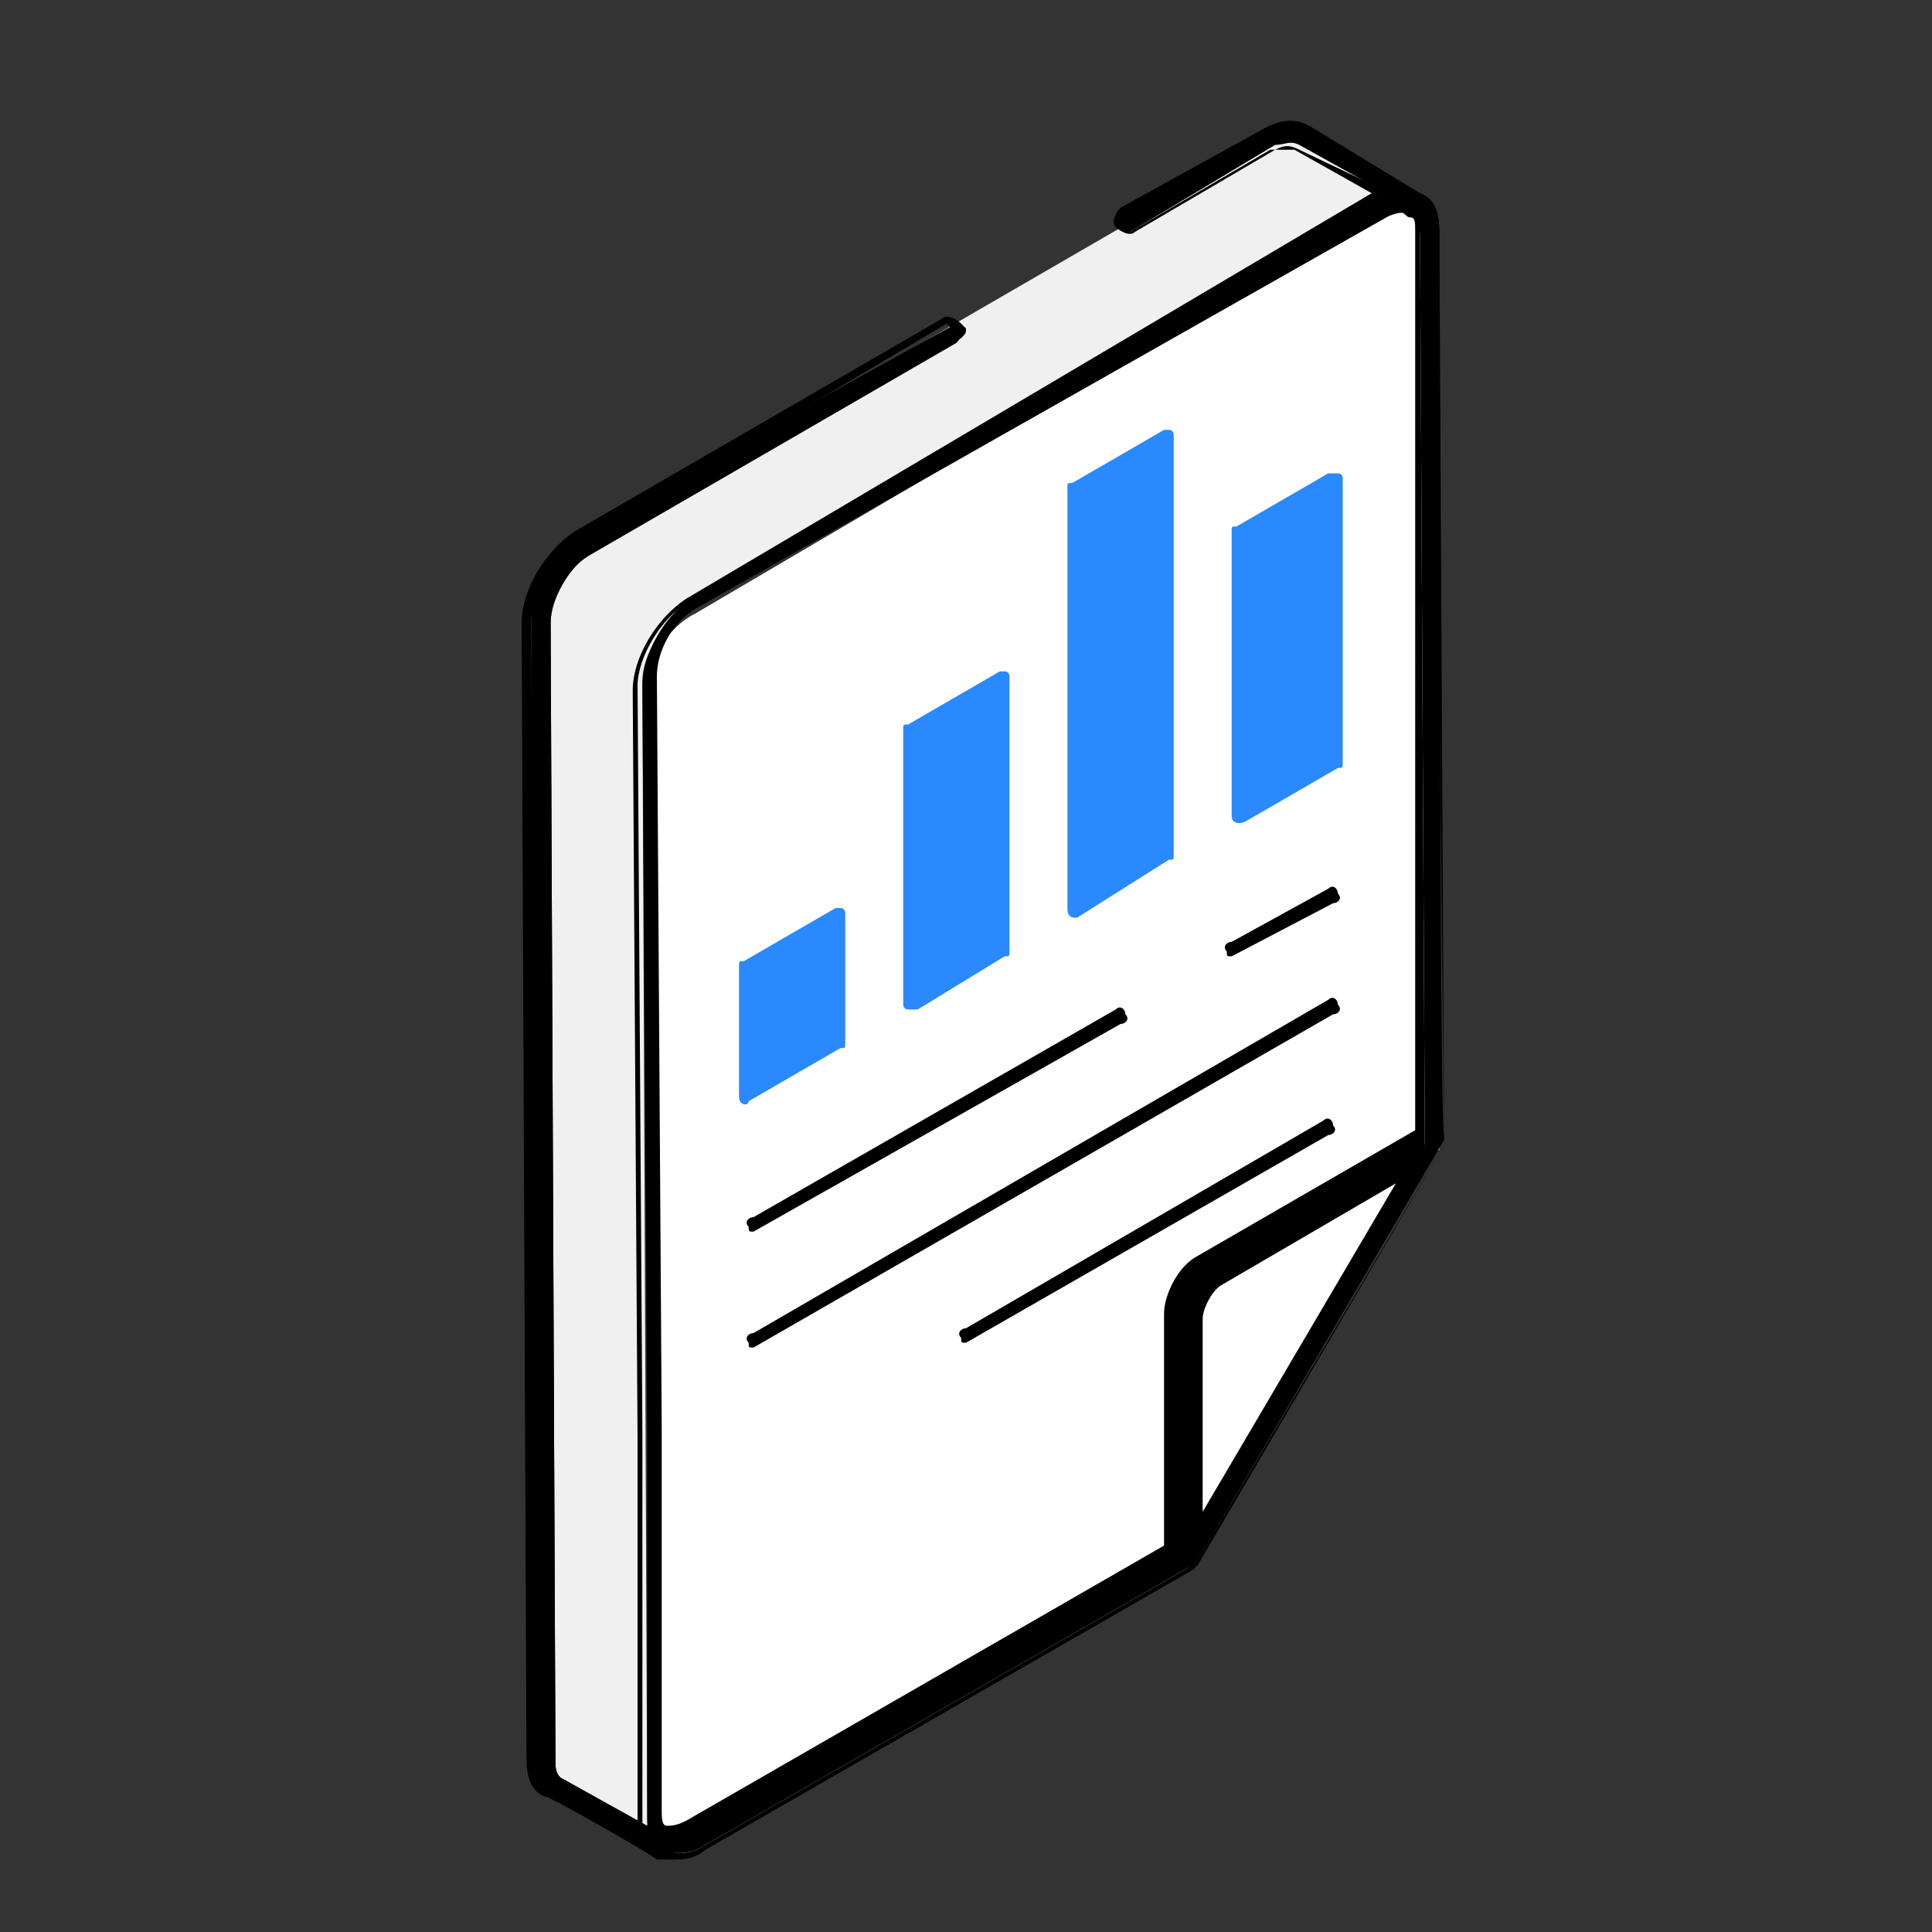
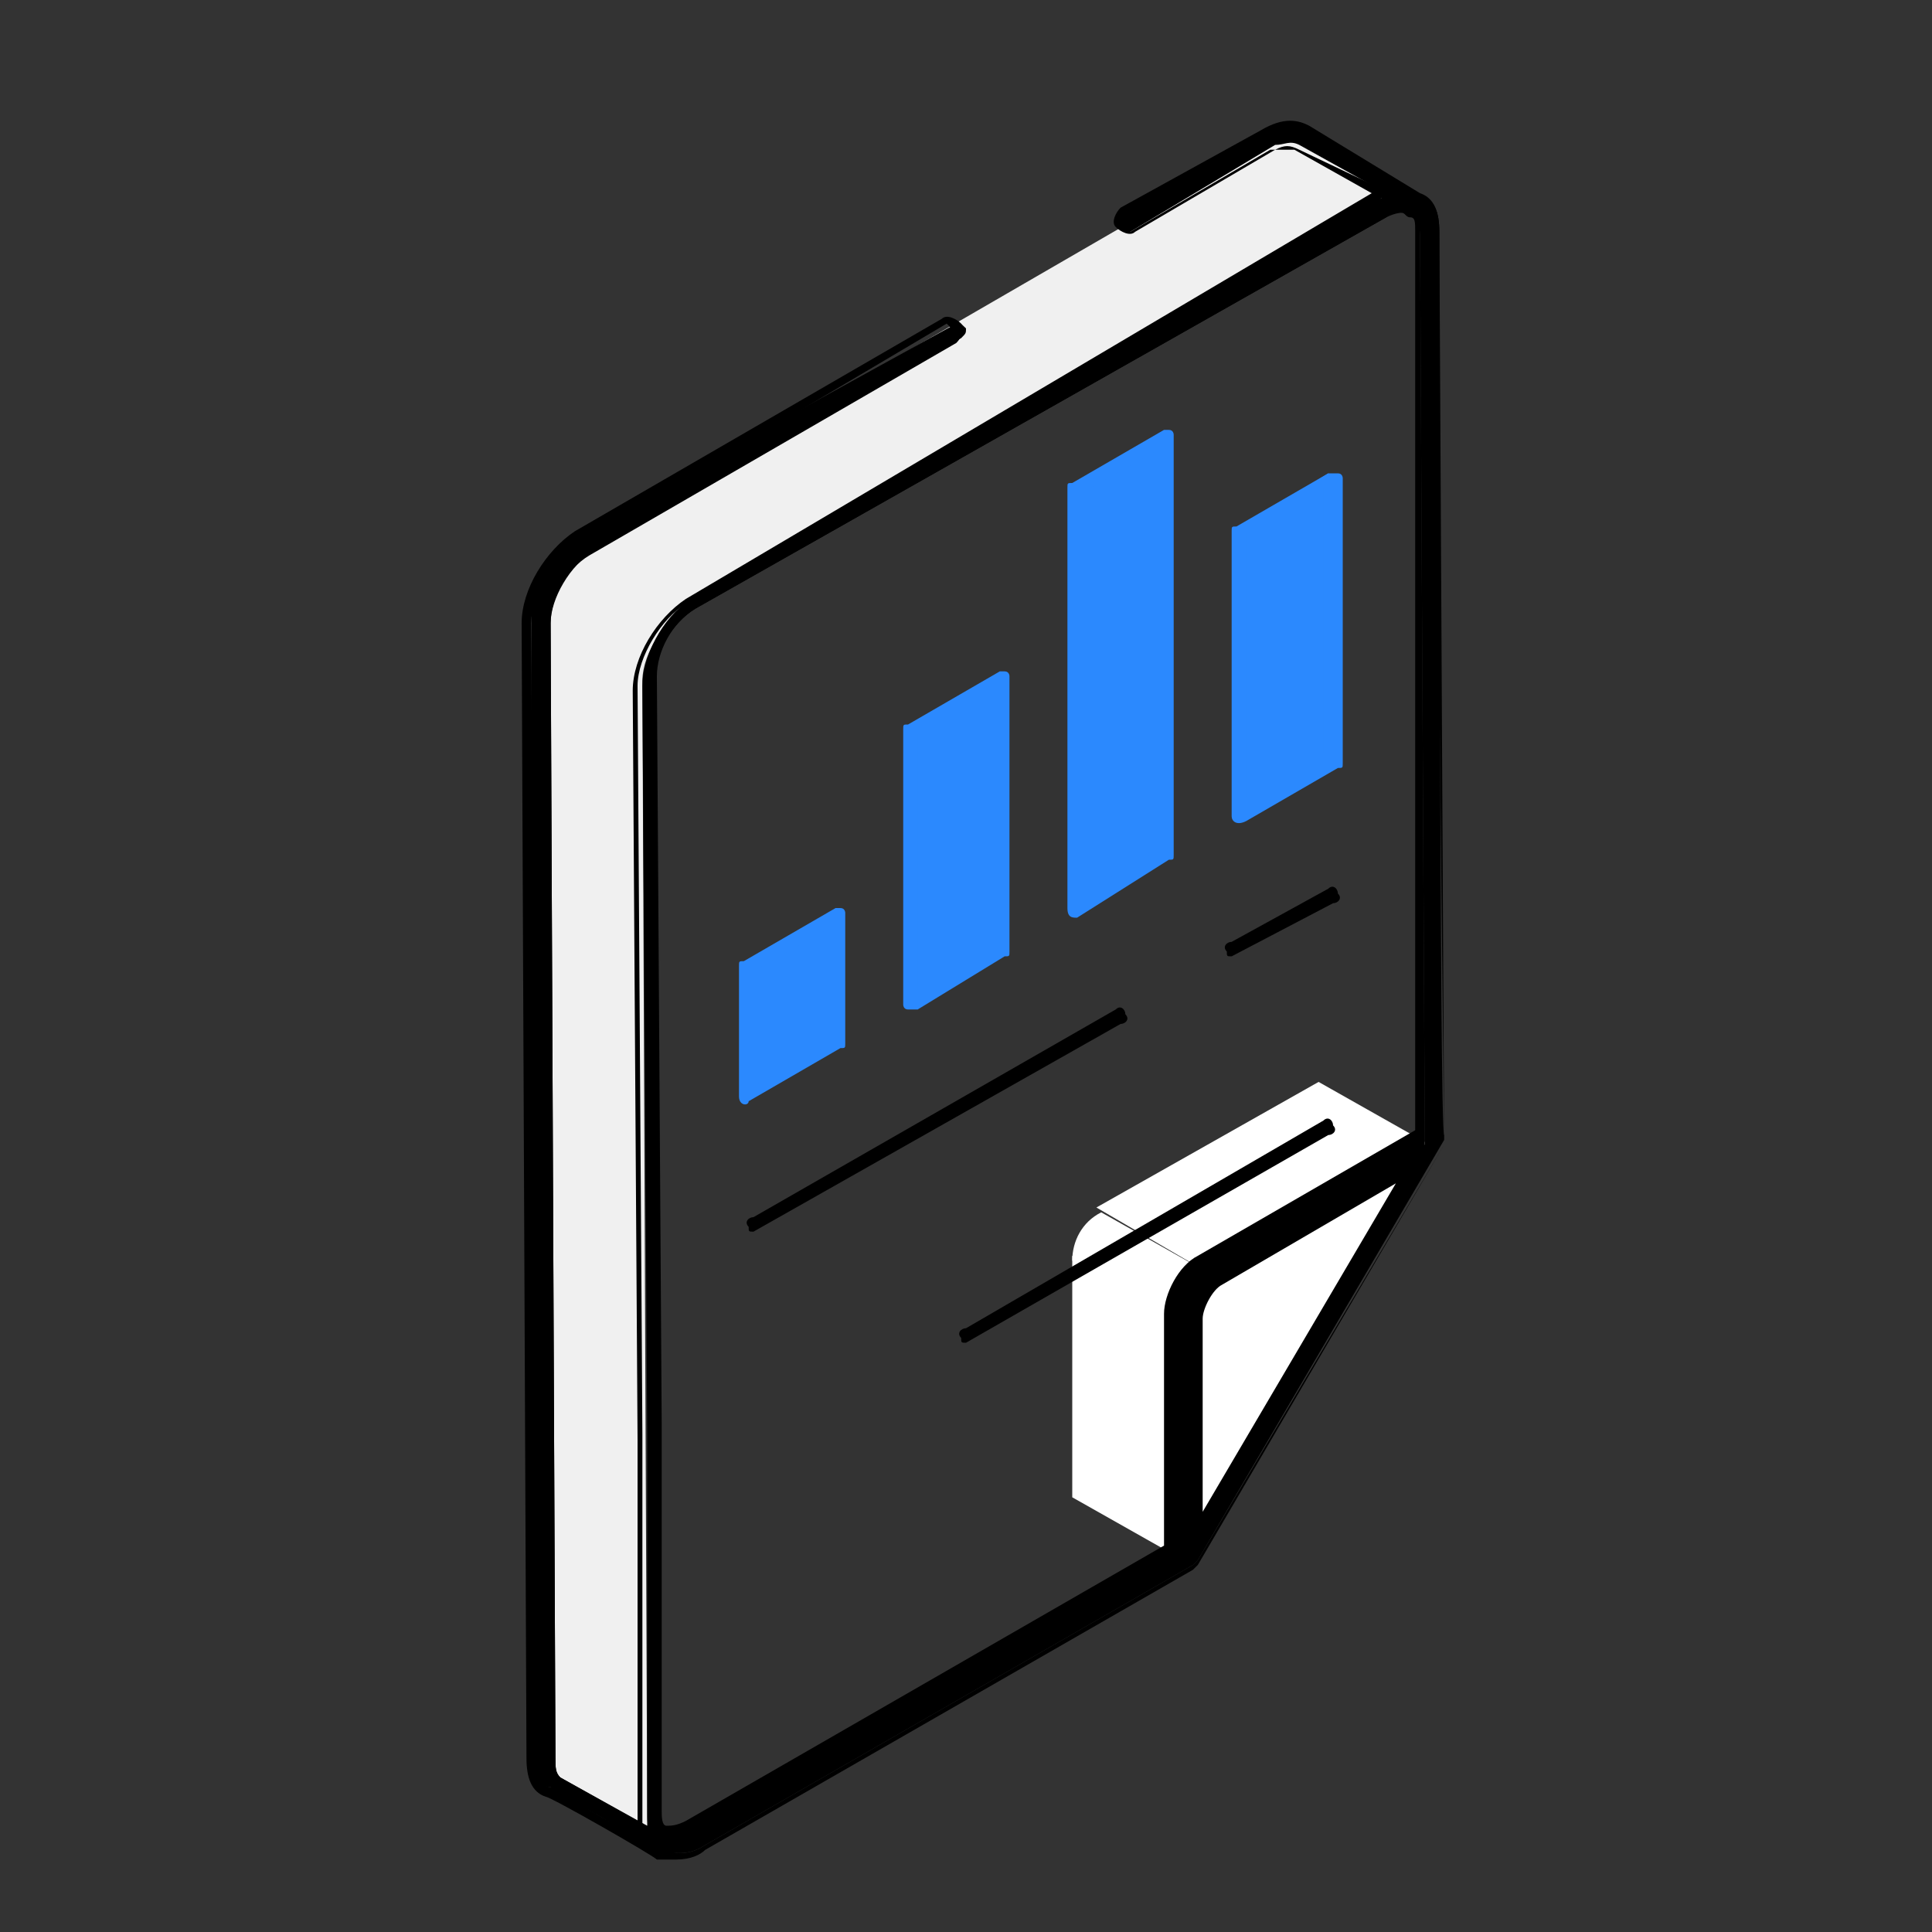
<svg xmlns="http://www.w3.org/2000/svg" version="1.1" id="Livello_1" x="0px" y="0px" viewBox="0 0 40 40" style="enable-background:new 0 0 40 40;" xml:space="preserve">
  <rect x="0" y="0" width="40" height="40" fill="#333333" stroke="none" />
  <style type="text/css">
	.st0{fill:#FFFFFF;}
	.st1{fill:#F0F0F0;}
	.st2{fill:#2B89FE;}
</style>
  <g>
    <g>
-       <path class="st0" d="M24.5,32.3L22.2,31l5.1-8.6l2.3,1.3L24.5,32.3z" />
-     </g>
+       </g>
    <g>
      <path class="st0" d="M24.5,32.3L22.2,31v-5l2.3,1.3V32.3z M25.1,26.4L22.7,25l4.6-2.6l2.3,1.3L25.1,26.4z" />
    </g>
    <g>
      <path class="st0" d="M29.6,23.8l-5.1,8.7v-5c0-0.4,0.2-0.8,0.6-1C25.1,26.4,29.6,23.8,29.6,23.8z" />
    </g>
    <g>
      <path class="st0" d="M24.5,27.4l-2.3-1.3c0-0.4,0.2-0.8,0.6-1l2.3,1.3C24.7,26.6,24.5,27,24.5,27.4z" />
    </g>
    <g>
      <path class="st1" d="M23.4,4.6L26.3,3c0.3-0.1,0.5-0.1,0.7-0.1l2.3,1.3c-0.1-0.1-0.4-0.1-0.7,0.1l-14.3,8.2c-0.5,0.3-1,1-1,1.6    l0.1,23.5c0,0.3,0.1,0.5,0.3,0.6l-2.3-1.3c-0.1-0.1-0.3-0.3-0.3-0.6l-0.1-23.5c0-0.6,0.4-1.3,1-1.6l7.6-4.4" />
    </g>
    <g>
-       <path class="st0" d="M28.7,4.3c0.5-0.3,1-0.1,1,0.5l0.1,19l-4.6,2.7c-0.3,0.1-0.6,0.6-0.6,1v5l5.1-8.7l-5.1,8.7l-10.1,5.8    c-0.5,0.3-1,0.1-1-0.5l-0.1-23.5c0-0.6,0.4-1.3,1-1.6L28.7,4.3z" />
-     </g>
+       </g>
    <g>
      <path d="M29.8,4.8c0-0.4-0.1-0.7-0.4-0.7l-2.3-1.3c-0.2-0.1-0.5-0.1-0.9,0.1l-2.9,1.6c-0.1,0.1-0.1,0.1-0.1,0.2    c0.1,0.1,0.1,0.1,0.2,0.1L26.4,3C26.6,3,26.7,2.9,26.9,3l1.8,1c-0.1,0-0.1,0.1-0.1,0.1l-14.3,8.3c-0.6,0.4-1,1.2-1,1.8l0.1,15.5    v8.1l-1.8-1c-0.1-0.1-0.1-0.2-0.1-0.4l-0.1-23.5c0-0.5,0.4-1.2,0.9-1.5l7.6-4.4c0.1-0.1,0.1-0.1,0.1-0.2c-0.1-0.1-0.1-0.1-0.2-0.1    L12,11c-0.6,0.4-1,1.1-1,1.8L11,36.3c0,0.4,0.1,0.7,0.4,0.7c0.1,0.1,2.4,1.4,2.3,1.3c0.3,0.1,0.6,0.1,0.9-0.1l10.1-5.8l0.1-0.1    l5.1-8.7v-0.1C29.8,23.6,29.8,4.8,29.8,4.8z M24.7,31.7v-4.4c0-0.3,0.2-0.7,0.4-0.8l4-2.3C29.2,24.2,24.7,31.7,24.7,31.7z     M25,26.2c-0.4,0.2-0.7,0.7-0.7,1.1v4.9l-10,5.8c-0.4,0.2-0.7,0.1-0.7-0.4v-8l-0.1-15.5c0-0.5,0.4-1.2,0.9-1.5l14.3-8.1    c0.4-0.2,0.7-0.1,0.7,0.4l0.1,18.8C29.5,23.6,25,26.2,25,26.2z" />
      <path d="M14,38.5c-0.1,0-0.2,0-0.3,0l0,0l-0.1,0c0,0,0,0,0,0l0-0.1l0,0.1c-0.1-0.1-2.2-1.3-2.3-1.3c-0.3-0.1-0.4-0.4-0.4-0.8    l-0.1-23.5c0-0.7,0.5-1.5,1.1-1.9l7.6-4.4c0.1-0.1,0.3,0,0.4,0.1c0.1,0.1,0,0.3-0.1,0.4l0,0l-7.6,4.4c-0.5,0.3-0.8,0.9-0.8,1.4    l0.1,23.5c0,0.2,0,0.3,0.1,0.4l1.6,0.9v-7.9l-0.1-15.5c0-0.7,0.5-1.5,1.1-1.9L28.4,4l-1.6-0.9c-0.1,0-0.2,0-0.3,0l-0.1,0l-2.9,1.7    c-0.1,0.1-0.3,0-0.4-0.1c-0.1-0.1,0-0.3,0.1-0.4l0,0l2.9-1.6c0.5-0.3,0.8-0.2,1-0.1L29.4,4c0.3,0.1,0.4,0.4,0.4,0.8l0.1,18.9l0,0    l-5.1,8.7l-0.1,0.1l-10.1,5.8C14.5,38.4,14.3,38.5,14,38.5z M13.8,38.3c0.2,0.1,0.5,0.1,0.8-0.1l10.1-5.8l0.1-0.1l5.1-8.6v0    L29.7,4.8c0-0.3-0.1-0.6-0.3-0.6l0,0l-2.3-1.3c-0.2-0.1-0.5-0.1-0.8,0.1l-2.9,1.6c0,0-0.1,0.1-0.1,0.1c0,0,0.1,0.1,0.1,0.1    l2.9-1.7l0.1,0c0.2-0.1,0.3-0.1,0.5,0L29,4.1h-0.4c0,0-0.1,0.1-0.1,0.1l-14.3,8.3c-0.5,0.3-1,1.1-1,1.7l0.1,15.5v8.3l-1.9-1.1    c-0.2-0.1-0.2-0.3-0.2-0.5l-0.1-23.5c0-0.6,0.4-1.3,0.9-1.6l7.6-4.4c0,0,0.1-0.1,0.1-0.1c0,0-0.1-0.1-0.1-0.1l-7.6,4.5    c-0.6,0.4-1,1.1-1,1.7l0.1,23.5c0,0.3,0.1,0.6,0.3,0.6c0.1,0,0.8,0.5,1.2,0.7C13.3,38,13.6,38.2,13.8,38.3L13.8,38.3z M13.9,38.2    c-0.1,0-0.1,0-0.2-0.1c-0.1-0.1-0.2-0.3-0.2-0.5v-8l-0.1-15.5c0-0.6,0.4-1.3,0.9-1.6l14.3-8.1c0.2-0.1,0.4-0.2,0.6-0.1    c0.2,0.1,0.2,0.3,0.2,0.5l0.1,18.9L25,26.3c-0.3,0.2-0.6,0.7-0.6,1v4.9l-10,5.8C14.2,38.1,14.1,38.2,13.9,38.2z M29,4.4    c-0.1,0-0.2,0-0.3,0.1l-14.3,8.1c-0.5,0.3-0.8,0.9-0.8,1.4l0.1,15.5v8c0,0.1,0,0.3,0.1,0.3c0.1,0,0.2,0,0.4-0.1l9.9-5.7v-4.8    c0-0.4,0.3-1,0.7-1.2l0,0l4.5-2.6L29.3,4.8c0-0.2,0-0.3-0.1-0.3C29.1,4.5,29.1,4.4,29,4.4z M24.6,32.1v-4.8c0-0.3,0.3-0.7,0.5-0.9    l4.4-2.5L24.6,32.1z M28.9,24.5l-3.6,2.1c-0.2,0.1-0.4,0.5-0.4,0.7v4L28.9,24.5z" />
    </g>
    <g>
      <polygon class="st2" points="17.4,18.9 17.4,21.6 15.5,22.7 15.5,20   " />
    </g>
    <g>
      <g>
        <path class="st2" d="M15.3,22.7V20c0-0.1,0-0.1,0.1-0.1l1.9-1.1h0.1c0.1,0,0.1,0.1,0.1,0.1v2.7c0,0.1,0,0.1-0.1,0.1l-1.9,1.1     C15.5,22.9,15.3,22.9,15.3,22.7z M15.6,20.1v2.4l1.6-0.9v-2.4L15.6,20.1z" />
      </g>
    </g>
    <g>
      <polygon class="st2" points="20.7,14 20.8,19.7 18.9,20.8 18.9,15.1   " />
    </g>
    <g>
      <g>
        <path class="st2" d="M18.8,20.9c-0.1,0-0.1-0.1-0.1-0.1v-5.7c0-0.1,0-0.1,0.1-0.1l1.9-1.1h0.1c0.1,0,0.1,0.1,0.1,0.1v5.7     c0,0.1,0,0.1-0.1,0.1L19,20.9H18.8z M19,15.2v5.3l1.6-0.9v-5.3L19,15.2z" />
      </g>
    </g>
    <g>
      <polygon class="st2" points="24.1,9 24.1,17.7 22.3,18.8 22.2,10.1   " />
    </g>
    <g>
      <g>
        <path class="st2" d="M22.1,18.8v-8.7c0-0.1,0-0.1,0.1-0.1l1.9-1.1h0.1c0.1,0,0.1,0.1,0.1,0.1v8.7c0,0.1,0,0.1-0.1,0.1L22.3,19     C22.2,19,22.1,19,22.1,18.8z M22.4,10.2v8.3l1.6-0.9V9.3L22.4,10.2z" />
      </g>
    </g>
    <g>
      <polygon class="st2" points="27.5,9.8 27.5,15.8 25.7,16.9 25.6,11   " />
    </g>
    <g>
      <g>
        <path class="st2" d="M25.5,16.9V11c0-0.1,0-0.1,0.1-0.1l1.9-1.1h0.2c0.1,0,0.1,0.1,0.1,0.1v5.9c0,0.1,0,0.1-0.1,0.1L25.8,17     C25.6,17.1,25.5,17,25.5,16.9z M25.8,11v5.5l1.6-0.9v-5.5C27.4,10.1,25.8,11,25.8,11z" />
      </g>
    </g>
    <g>
-       <path class="st0" d="M25.5,19.5l2-1.1" />
-     </g>
+       </g>
    <g>
      <path d="M25.5,19.8c-0.1,0-0.1,0-0.1-0.1c-0.1-0.1,0-0.2,0.1-0.2l2-1.1c0.1-0.1,0.2,0,0.2,0.1c0.1,0.1,0,0.2-0.1,0.2L25.5,19.8    C25.5,19.8,25.5,19.8,25.5,19.8z" />
    </g>
    <g>
      <path class="st0" d="M15.6,25.3l7.4-4.4" />
    </g>
    <g>
      <path d="M15.6,25.5c-0.1,0-0.1,0-0.1-0.1c-0.1-0.1,0-0.2,0.1-0.2l7.5-4.3c0.1-0.1,0.2,0,0.2,0.1c0.1,0.1,0,0.2-0.1,0.2L15.6,25.5    C15.6,25.5,15.6,25.5,15.6,25.5z" />
    </g>
    <g>
      <path class="st0" d="M15.6,27.8l11.9-6.9" />
    </g>
    <g>
-       <path d="M15.6,27.9c-0.1,0-0.1,0-0.1-0.1c-0.1-0.1,0-0.2,0.1-0.2l11.9-6.9c0.1-0.1,0.2,0,0.2,0.1c0.1,0.1,0,0.2-0.1,0.2L15.6,27.9    C15.6,27.9,15.6,27.9,15.6,27.9z" />
-     </g>
+       </g>
    <g>
-       <path class="st0" d="M20,27.6l7.5-4.3" />
-     </g>
+       </g>
    <g>
      <path d="M20,27.8c-0.1,0-0.1,0-0.1-0.1c-0.1-0.1,0-0.2,0.1-0.2l7.4-4.3c0.1-0.1,0.2,0,0.2,0.1c0.1,0.1,0,0.2-0.1,0.2L20,27.8    C20.1,27.8,20,27.8,20,27.8z" />
    </g>
  </g>
</svg>